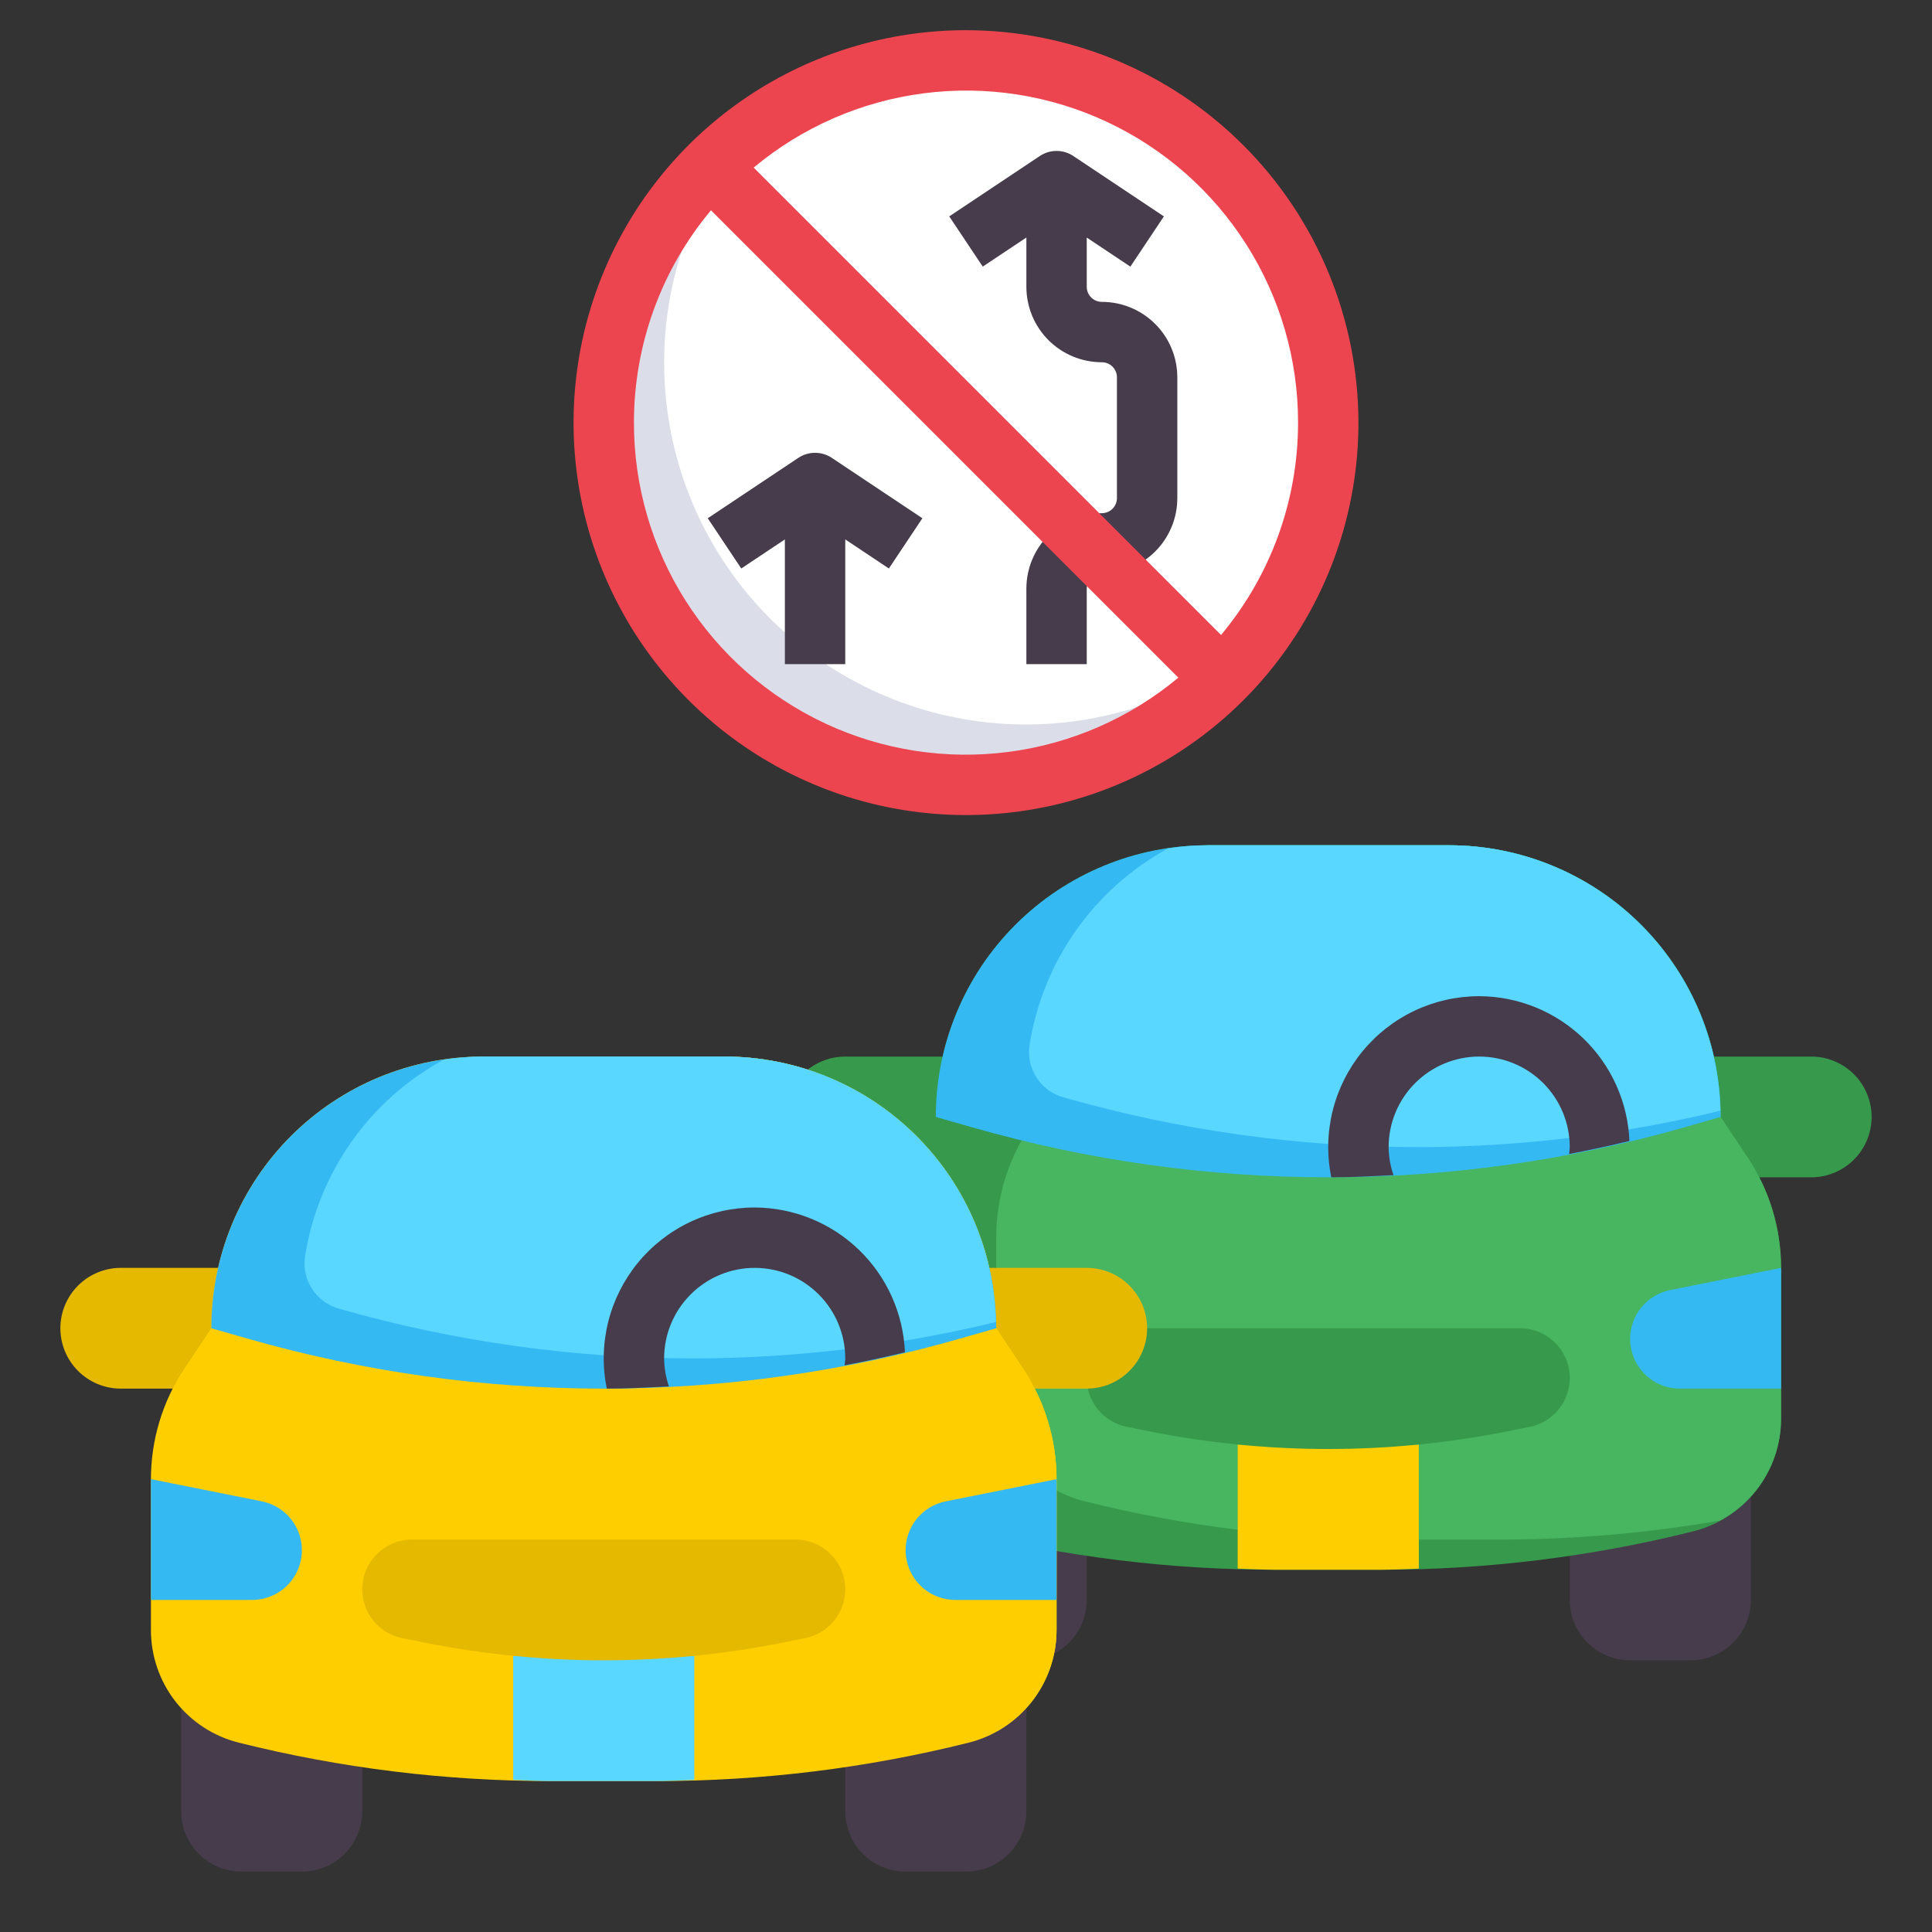
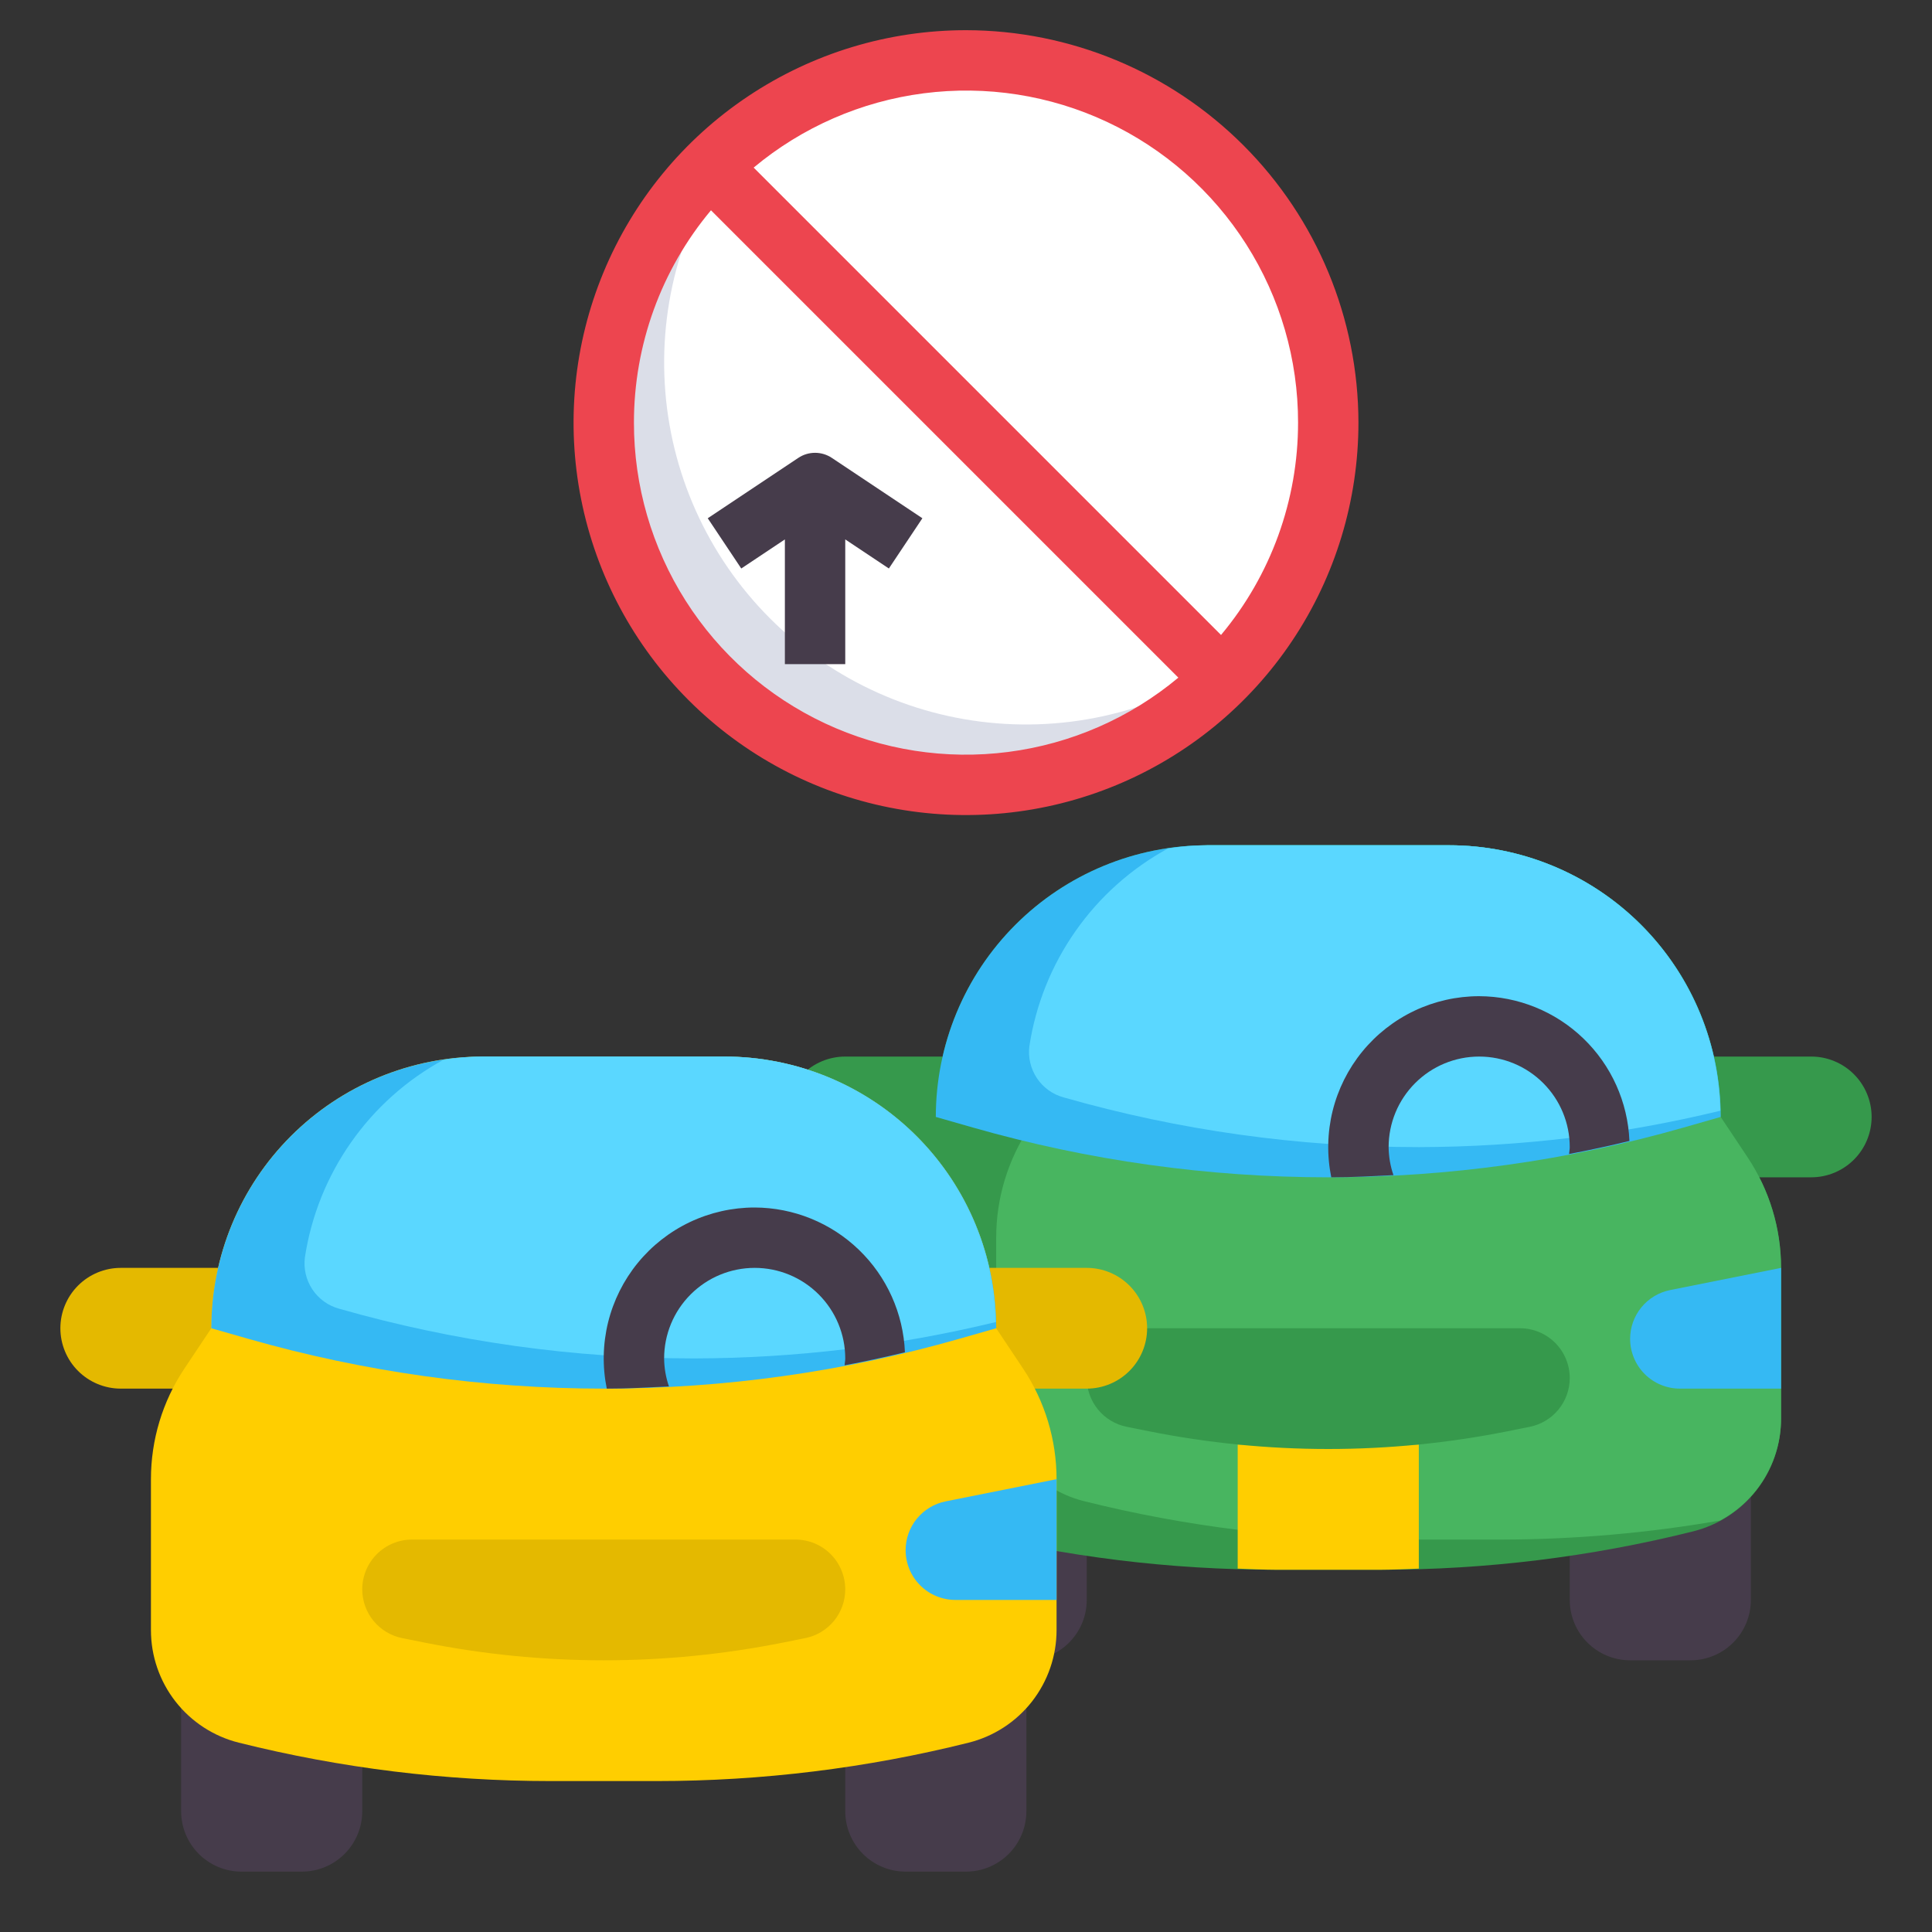
<svg xmlns="http://www.w3.org/2000/svg" width="64" height="64" viewBox="0 0 64 64" fill="none">
  <rect x="0" y="0" width="64" height="64" fill="#333333" stroke="none" />
  <path d="M58 49.585V53C58 53.53 57.789 54.039 57.414 54.414C57.039 54.789 56.53 55 56 55H54C53.47 55 52.961 54.789 52.586 54.414C52.211 54.039 52 53.53 52 53V51.54L58 49.585Z" fill="#463C4B" />
  <path d="M30 49.585V53C30 53.53 30.211 54.039 30.586 54.414C30.961 54.789 31.47 55 32 55H34C34.53 55 35.039 54.789 35.414 54.414C35.789 54.039 36 53.53 36 53V51.54L30 49.585Z" fill="#463C4B" />
  <path d="M56.776 35H60C60.53 35 61.039 35.211 61.414 35.586C61.789 35.961 62 36.47 62 37C62 37.53 61.789 38.039 61.414 38.414C61.039 38.789 60.53 39 60 39H57" fill="#36994C" />
  <path d="M31.223 35H28C27.47 35 26.961 35.211 26.586 35.586C26.211 35.961 26 36.47 26 37C26 37.53 26.211 38.039 26.586 38.414C26.961 38.789 27.47 39 28 39H31" fill="#36994C" />
  <path d="M44 28H48C50.387 28 52.676 28.948 54.364 30.636C56.052 32.324 57 34.613 57 37L57.891 38.336C58.614 39.421 59 40.696 59 42V47C59 47.857 58.713 48.689 58.186 49.365C57.658 50.04 56.92 50.52 56.089 50.728C52.709 51.573 49.238 52 45.754 52H42.246C38.762 52 35.29 51.573 31.91 50.728C31.079 50.52 30.341 50.04 29.814 49.365C29.286 48.689 29 47.857 29 47V42C29 40.696 29.386 39.421 30.109 38.336L31 37C31 34.613 31.948 32.324 33.636 30.636C35.324 28.948 37.613 28 40 28H44Z" fill="#36994C" />
  <path d="M57.891 38.336L57 37C57 34.613 56.052 32.324 54.364 30.636C52.676 28.948 50.387 28 48 28H40C39.958 28 39.918 28.006 39.876 28.006C38.408 28.762 37.176 29.908 36.316 31.318C35.456 32.728 35 34.348 35 36L34.109 37.336C33.386 38.421 33 39.696 33 41V46C33 46.857 33.287 47.689 33.814 48.365C34.342 49.04 35.08 49.52 35.911 49.728C39.291 50.573 42.762 51 46.246 51H49.754C52.175 50.995 54.592 50.785 56.977 50.37C57.587 50.043 58.097 49.557 58.453 48.964C58.809 48.371 58.998 47.692 59 47V42C59 40.696 58.614 39.421 57.891 38.336Z" fill="#48B560" />
  <path d="M44 39C47.98 39 51.942 38.445 55.769 37.352L57 37C57 34.613 56.052 32.324 54.364 30.636C52.676 28.948 50.387 28 48 28H40C37.613 28 35.324 28.948 33.636 30.636C31.948 32.324 31 34.613 31 37L32.231 37.352C36.058 38.445 40.02 39 44 39Z" fill="#35B9F3" />
  <path d="M56.989 36.794C56.937 34.444 55.967 32.209 54.287 30.565C52.607 28.921 50.35 28.001 48 28H40C39.562 28.003 39.126 28.039 38.693 28.106C37.475 28.769 36.426 29.705 35.63 30.841C34.833 31.976 34.309 33.281 34.1 34.652C34.052 35.024 34.14 35.401 34.348 35.714C34.556 36.026 34.869 36.253 35.231 36.352C39.058 37.445 43.02 38 47 38C50.365 37.992 53.718 37.587 56.989 36.794Z" fill="#5AD7FF" />
  <path d="M29 42L32.675 42.735C33.048 42.81 33.385 43.012 33.626 43.306C33.868 43.601 34 43.97 34 44.351C34 44.788 33.826 45.208 33.517 45.517C33.208 45.826 32.788 46 32.351 46H29" fill="#35B9F3" />
  <path d="M59 42L55.325 42.735C54.952 42.81 54.615 43.012 54.374 43.306C54.132 43.601 54 43.97 54 44.351C54 44.788 54.174 45.208 54.483 45.517C54.792 45.826 55.212 46 55.649 46H59" fill="#35B9F3" />
  <path d="M49 33C48.258 33 47.526 33.165 46.856 33.482C46.186 33.8 45.595 34.263 45.126 34.837C44.657 35.412 44.322 36.083 44.144 36.803C43.967 37.523 43.952 38.273 44.1 39C44.788 39 45.474 38.962 46.16 38.928C46.057 38.629 46.003 38.316 46 38C46 37.204 46.316 36.441 46.879 35.879C47.441 35.316 48.204 35 49 35C49.796 35 50.559 35.316 51.121 35.879C51.684 36.441 52 37.204 52 38C52 38.078 51.983 38.152 51.977 38.228C52.648 38.101 53.315 37.957 53.977 37.796C53.925 36.51 53.378 35.293 52.451 34.4C51.524 33.506 50.288 33.005 49 33Z" fill="#463C4B" />
  <path d="M47 47.851H41V51.962C41.415 51.974 41.83 52 42.246 52H45.754C46.17 52 46.584 51.974 47 51.962V47.851Z" fill="#FFCE00" />
  <path d="M44 48C42.005 48 40.014 47.803 38.058 47.412L37.325 47.265C36.952 47.19 36.615 46.988 36.374 46.694C36.132 46.399 36 46.03 36 45.649C36 45.212 36.174 44.792 36.483 44.483C36.792 44.174 37.212 44 37.649 44H50.349C50.566 44 50.78 44.042 50.981 44.125C51.181 44.208 51.363 44.329 51.516 44.482C51.67 44.635 51.791 44.817 51.874 45.017C51.957 45.218 52 45.432 52 45.649C52 46.03 51.868 46.399 51.626 46.694C51.385 46.988 51.048 47.19 50.675 47.265L49.942 47.412C47.986 47.803 45.995 48 44 48Z" fill="#36994C" />
  <path d="M32 26C38.627 26 44 20.627 44 14C44 7.373 38.627 2 32 2C25.373 2 20 7.373 20 14C20 20.627 25.373 26 32 26Z" fill="#DBDEE8" />
  <path d="M32 2C29.306 1.998 26.692 2.908 24.581 4.581C22.76 6.886 21.849 9.779 22.021 12.712C22.192 15.644 23.434 18.412 25.511 20.489C27.588 22.566 30.356 23.808 33.288 23.979C36.221 24.151 39.114 23.24 41.419 21.419C42.815 19.651 43.685 17.526 43.929 15.286C44.173 13.046 43.781 10.783 42.798 8.756C41.815 6.729 40.28 5.02 38.371 3.825C36.461 2.63 34.253 1.998 32 2Z" fill="white" />
-   <path d="M36.5 10C36.367 10 36.24 9.947 36.146 9.853C36.053 9.76 36 9.633 36 9.5V7.869L37.445 8.832L38.555 7.168L35.555 5.168C35.391 5.058 35.197 5 35 5C34.802 5 34.609 5.058 34.445 5.168L31.445 7.168L32.555 8.832L34 7.869V9.5C34 9.828 34.065 10.153 34.19 10.457C34.316 10.76 34.5 11.036 34.732 11.268C35.201 11.736 35.837 12 36.5 12C36.633 12 36.76 12.053 36.853 12.146C36.947 12.24 37 12.367 37 12.5V16.5C37 16.633 36.947 16.76 36.853 16.854C36.76 16.947 36.633 17 36.5 17C35.837 17 35.201 17.263 34.732 17.732C34.263 18.201 34 18.837 34 19.5V22H36V19.5C36 19.367 36.053 19.24 36.146 19.146C36.24 19.053 36.367 19 36.5 19C37.163 19 37.799 18.736 38.268 18.268C38.737 17.799 39 17.163 39 16.5V12.5C39 11.837 38.737 11.201 38.268 10.732C37.799 10.263 37.163 10 36.5 10Z" fill="#463C4B" />
  <path d="M26.445 15.168L23.445 17.168L24.555 18.832L26 17.869V22H28V17.869L29.445 18.832L30.555 17.168L27.555 15.168C27.391 15.058 27.198 15 27 15C26.802 15 26.609 15.058 26.445 15.168Z" fill="#463C4B" />
  <path d="M34 56.585V60C34 60.53 33.789 61.039 33.414 61.414C33.039 61.789 32.53 62 32 62H30C29.47 62 28.961 61.789 28.586 61.414C28.211 61.039 28 60.53 28 60V58.54L34 56.585Z" fill="#463C4B" />
-   <path d="M6 56.585V60C6 60.53 6.211 61.039 6.586 61.414C6.961 61.789 7.47 62 8 62H10C10.53 62 11.039 61.789 11.414 61.414C11.789 61.039 12 60.53 12 60V58.54L6 56.585Z" fill="#463C4B" />
+   <path d="M6 56.585V60C6 60.53 6.211 61.039 6.586 61.414C6.961 61.789 7.47 62 8 62H10C10.53 62 11.039 61.789 11.414 61.414C11.789 61.039 12 60.53 12 60V58.54Z" fill="#463C4B" />
  <path d="M32.776 42H36C36.53 42 37.039 42.211 37.414 42.586C37.789 42.961 38 43.47 38 44C38 44.53 37.789 45.039 37.414 45.414C37.039 45.789 36.53 46 36 46H33" fill="#E4B900" />
  <path d="M7.223 42H4C3.47 42 2.961 42.211 2.586 42.586C2.211 42.961 2 43.47 2 44C2 44.53 2.211 45.039 2.586 45.414C2.961 45.789 3.47 46 4 46H7" fill="#E4B900" />
  <path d="M20 35H24C26.387 35 28.676 35.948 30.364 37.636C32.052 39.324 33 41.613 33 44L33.891 45.336C34.614 46.421 35 47.696 35 49V54C35 54.857 34.713 55.689 34.186 56.365C33.658 57.04 32.92 57.52 32.089 57.728C28.709 58.573 25.238 59 21.754 59H18.246C14.762 59 11.29 58.573 7.91 57.728C7.079 57.52 6.341 57.04 5.814 56.365C5.286 55.689 5 54.857 5 54V49C5 47.696 5.385 46.421 6.109 45.336L7 44C7 41.613 7.948 39.324 9.636 37.636C11.324 35.948 13.613 35 16 35H20Z" fill="#FFCE00" />
-   <path d="M33.891 45.336L33 44C33 41.613 32.052 39.324 30.364 37.636C28.676 35.948 26.387 35 24 35H16C15.958 35 15.918 35.006 15.876 35.006C14.408 35.762 13.176 36.908 12.316 38.318C11.456 39.728 11 41.348 11 43L10.109 44.336C9.386 45.421 9 46.696 9 48V53C9 53.857 9.287 54.689 9.814 55.365C10.341 56.04 11.08 56.52 11.911 56.728C15.291 57.573 18.762 58 22.246 58H25.754C28.175 57.995 30.592 57.785 32.977 57.37C33.587 57.043 34.097 56.557 34.453 55.964C34.809 55.371 34.998 54.692 35 54V49C35 47.696 34.614 46.421 33.891 45.336Z" fill="#FFCE00" />
  <path d="M20 46C23.98 46 27.942 45.445 31.769 44.352L33 44C33 41.613 32.052 39.324 30.364 37.636C28.676 35.948 26.387 35 24 35H16C13.613 35 11.324 35.948 9.636 37.636C7.948 39.324 7 41.613 7 44L8.231 44.352C12.058 45.445 16.02 46 20 46Z" fill="#35B9F3" />
  <path d="M32.989 43.794C32.937 41.444 31.967 39.209 30.287 37.565C28.607 35.921 26.35 35.001 24 35H16C15.562 35.003 15.126 35.039 14.693 35.106C13.475 35.769 12.426 36.705 11.63 37.841C10.833 38.976 10.309 40.281 10.1 41.652C10.052 42.024 10.14 42.401 10.348 42.714C10.556 43.026 10.869 43.253 11.231 43.352C15.058 44.445 19.02 45 23 45C26.366 44.992 29.718 44.587 32.989 43.794Z" fill="#5AD7FF" />
-   <path d="M5 49L8.675 49.735C9.049 49.81 9.385 50.012 9.626 50.306C9.868 50.601 10 50.97 10 51.351C10 51.568 9.957 51.782 9.874 51.982C9.792 52.182 9.67 52.364 9.517 52.517C9.364 52.67 9.182 52.792 8.982 52.874C8.782 52.957 8.568 53 8.351 53H5" fill="#35B9F3" />
  <path d="M35 49L31.325 49.735C30.951 49.81 30.615 50.012 30.374 50.306C30.132 50.601 30 50.97 30 51.351C30 51.568 30.043 51.782 30.125 51.982C30.208 52.182 30.33 52.364 30.483 52.517C30.636 52.67 30.818 52.792 31.018 52.874C31.218 52.957 31.433 53 31.649 53H35" fill="#35B9F3" />
  <path d="M25 40C24.259 40 23.526 40.165 22.856 40.482C22.186 40.8 21.595 41.263 21.126 41.837C20.657 42.412 20.322 43.083 20.144 43.803C19.967 44.523 19.952 45.273 20.1 46C20.788 46 21.474 45.962 22.16 45.928C22.057 45.629 22.003 45.316 22 45C22 44.204 22.316 43.441 22.879 42.879C23.441 42.316 24.204 42 25 42C25.796 42 26.559 42.316 27.121 42.879C27.684 43.441 28 44.204 28 45C28 45.078 27.983 45.152 27.977 45.228C28.648 45.101 29.314 44.957 29.977 44.796C29.924 43.51 29.378 42.293 28.451 41.4C27.524 40.506 26.288 40.005 25 40Z" fill="#463C4B" />
-   <path d="M23 54.851H17V58.962C17.415 58.974 17.83 59 18.246 59H21.754C22.17 59 22.584 58.974 23 58.962V54.851Z" fill="#5AD7FF" />
  <path d="M20 55C18.005 55 16.015 54.803 14.058 54.412L13.325 54.265C12.951 54.19 12.615 53.988 12.374 53.694C12.132 53.399 12 53.03 12 52.649C12 52.212 12.174 51.792 12.483 51.483C12.792 51.174 13.212 51 13.649 51H26.349C26.566 51 26.78 51.042 26.981 51.125C27.181 51.208 27.363 51.329 27.516 51.482C27.67 51.635 27.791 51.817 27.874 52.017C27.957 52.218 28 52.432 28 52.649C28 53.03 27.868 53.399 27.626 53.694C27.385 53.988 27.049 54.19 26.675 54.265L25.942 54.412C23.985 54.803 21.995 55 20 55Z" fill="#E4B900" />
  <path d="M32 1C29.429 1 26.915 1.762 24.778 3.191C22.64 4.619 20.974 6.65 19.99 9.025C19.006 11.401 18.748 14.014 19.25 16.536C19.751 19.058 20.989 21.374 22.808 23.192C24.626 25.011 26.942 26.249 29.464 26.75C31.986 27.252 34.599 26.994 36.975 26.01C39.35 25.026 41.381 23.36 42.809 21.222C44.238 19.085 45 16.571 45 14C44.996 10.553 43.625 7.249 41.188 4.812C38.751 2.375 35.447 1.004 32 1ZM43 14C43.001 16.572 42.098 19.062 40.448 21.034L24.966 5.552C26.571 4.213 28.525 3.359 30.598 3.091C32.671 2.823 34.778 3.151 36.671 4.038C38.564 4.925 40.165 6.333 41.286 8.098C42.407 9.862 43.002 11.909 43 14ZM21 14C20.999 11.428 21.902 8.938 23.552 6.966L39.034 22.448C37.429 23.787 35.475 24.641 33.402 24.909C31.329 25.177 29.222 24.849 27.329 23.962C25.436 23.075 23.835 21.667 22.714 19.902C21.593 18.138 20.998 16.09 21 14Z" fill="#ED454F" />
</svg>